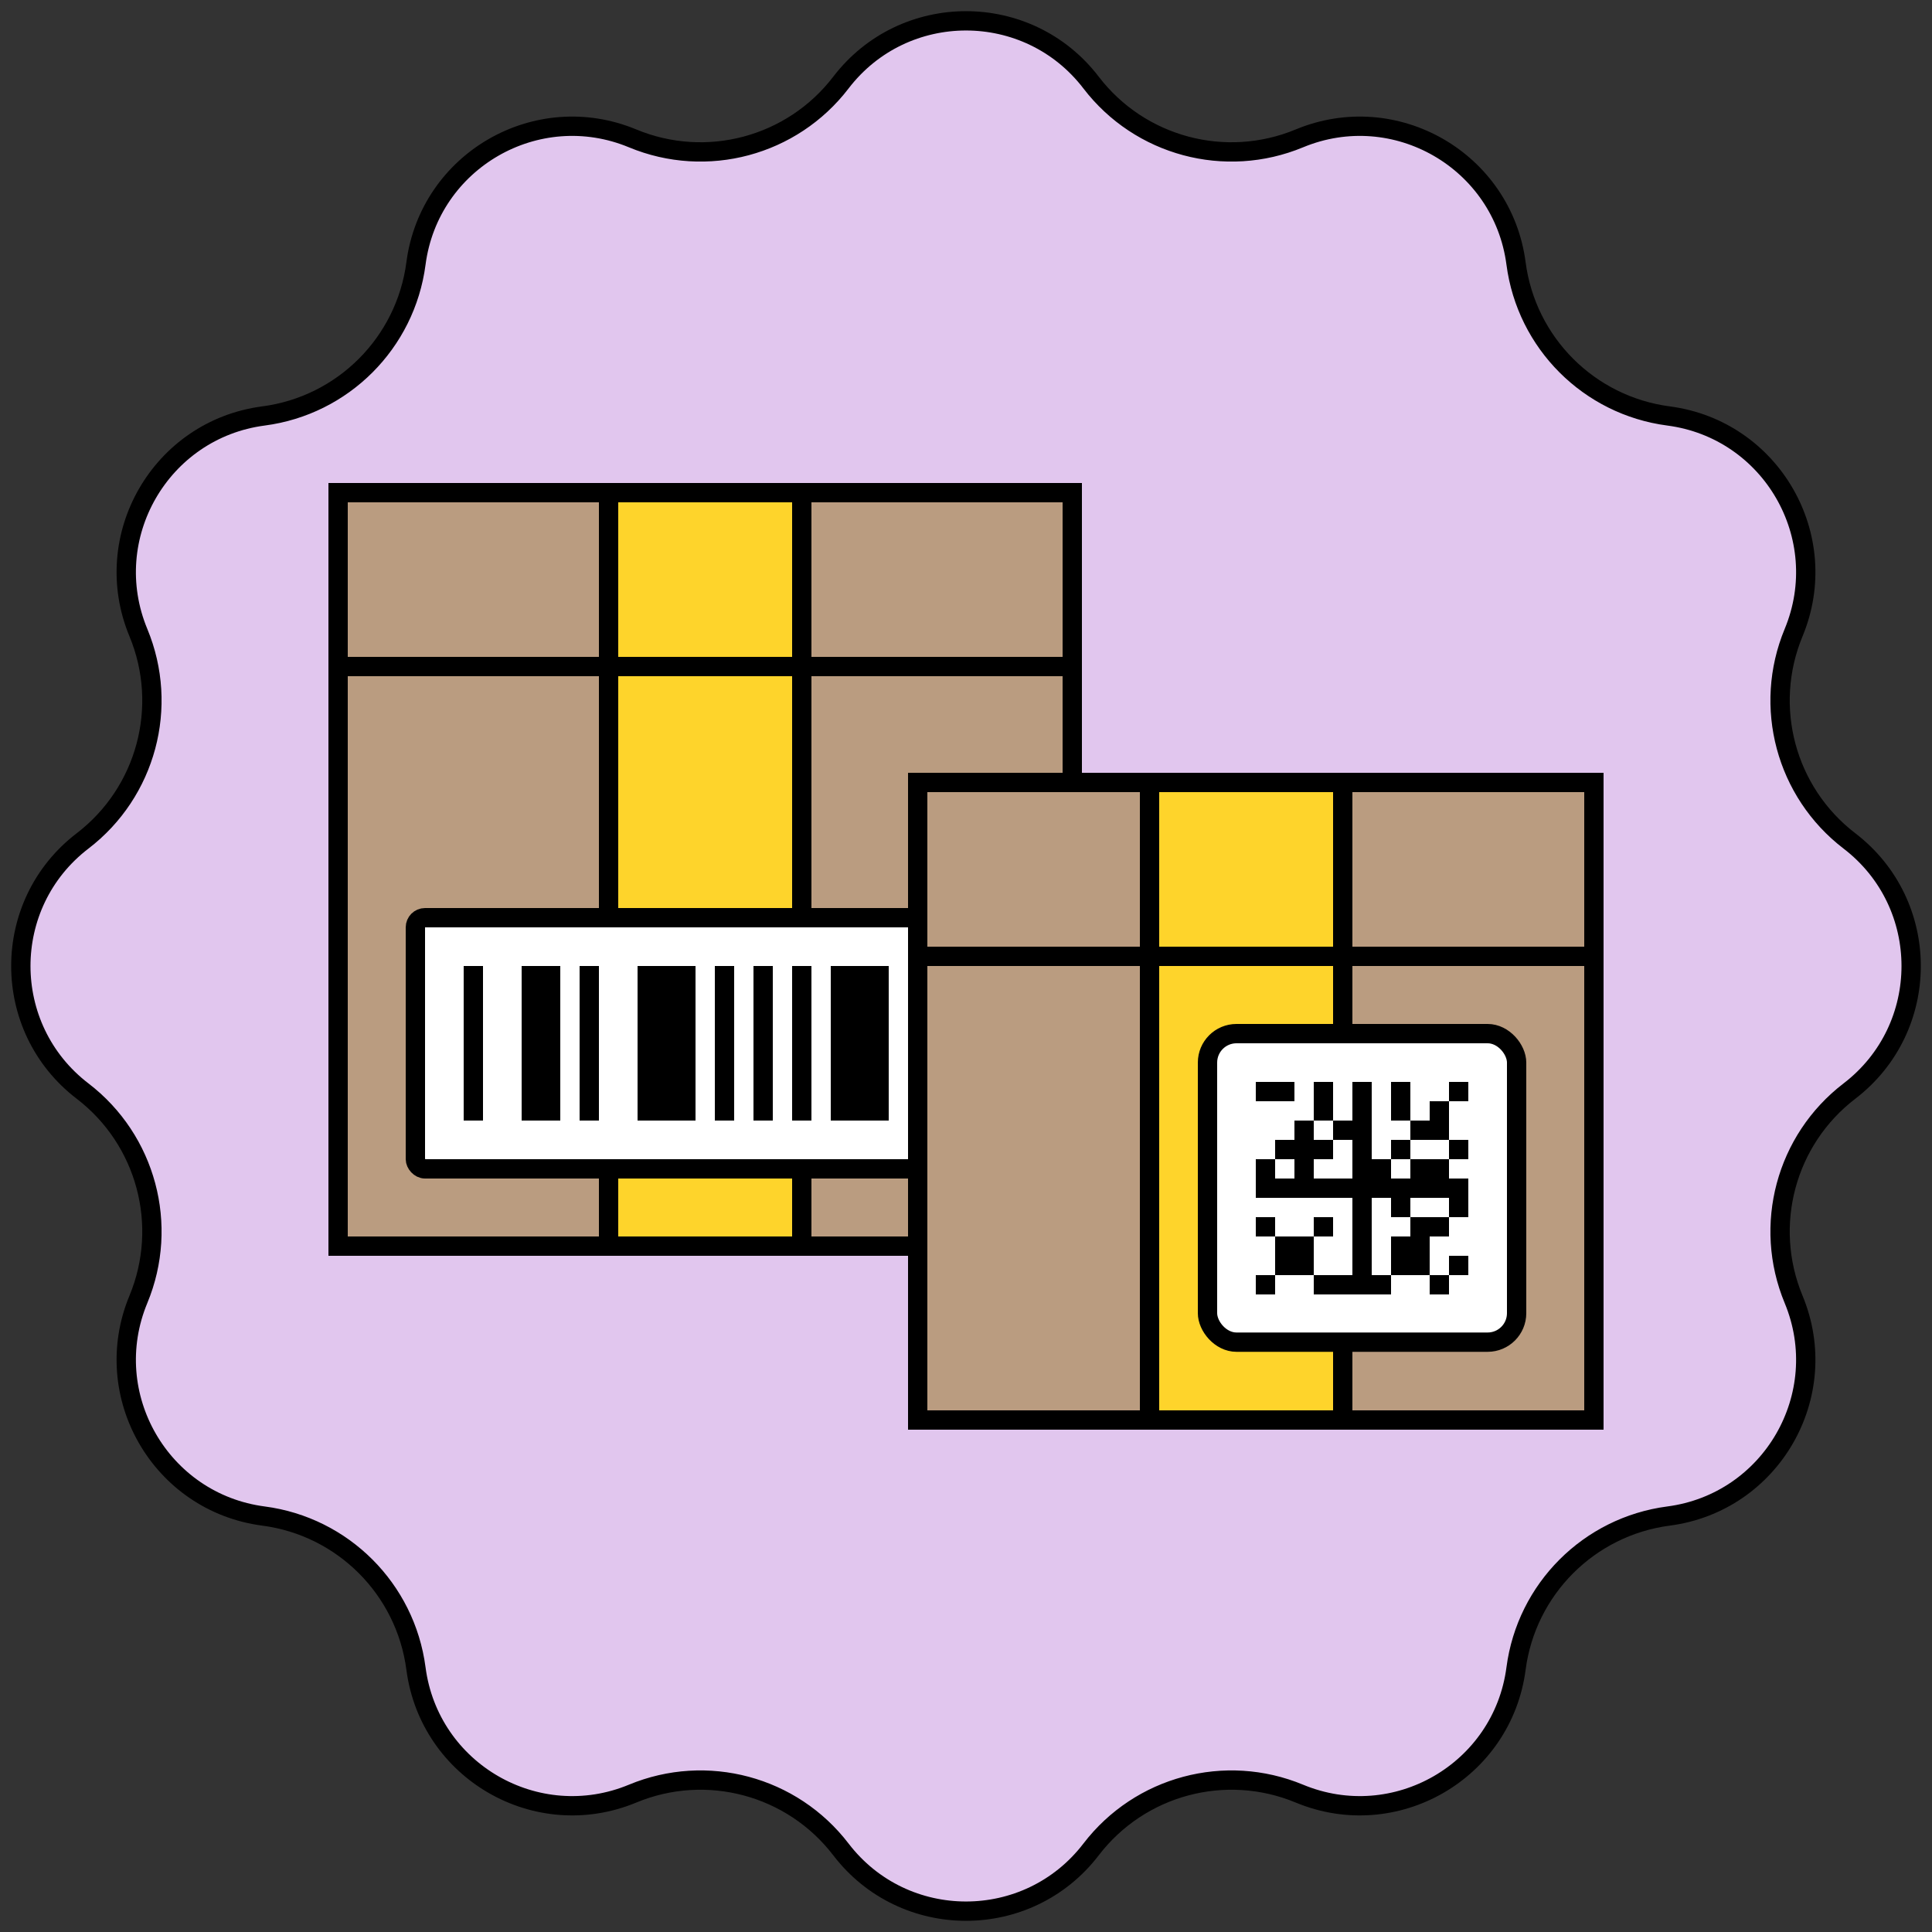
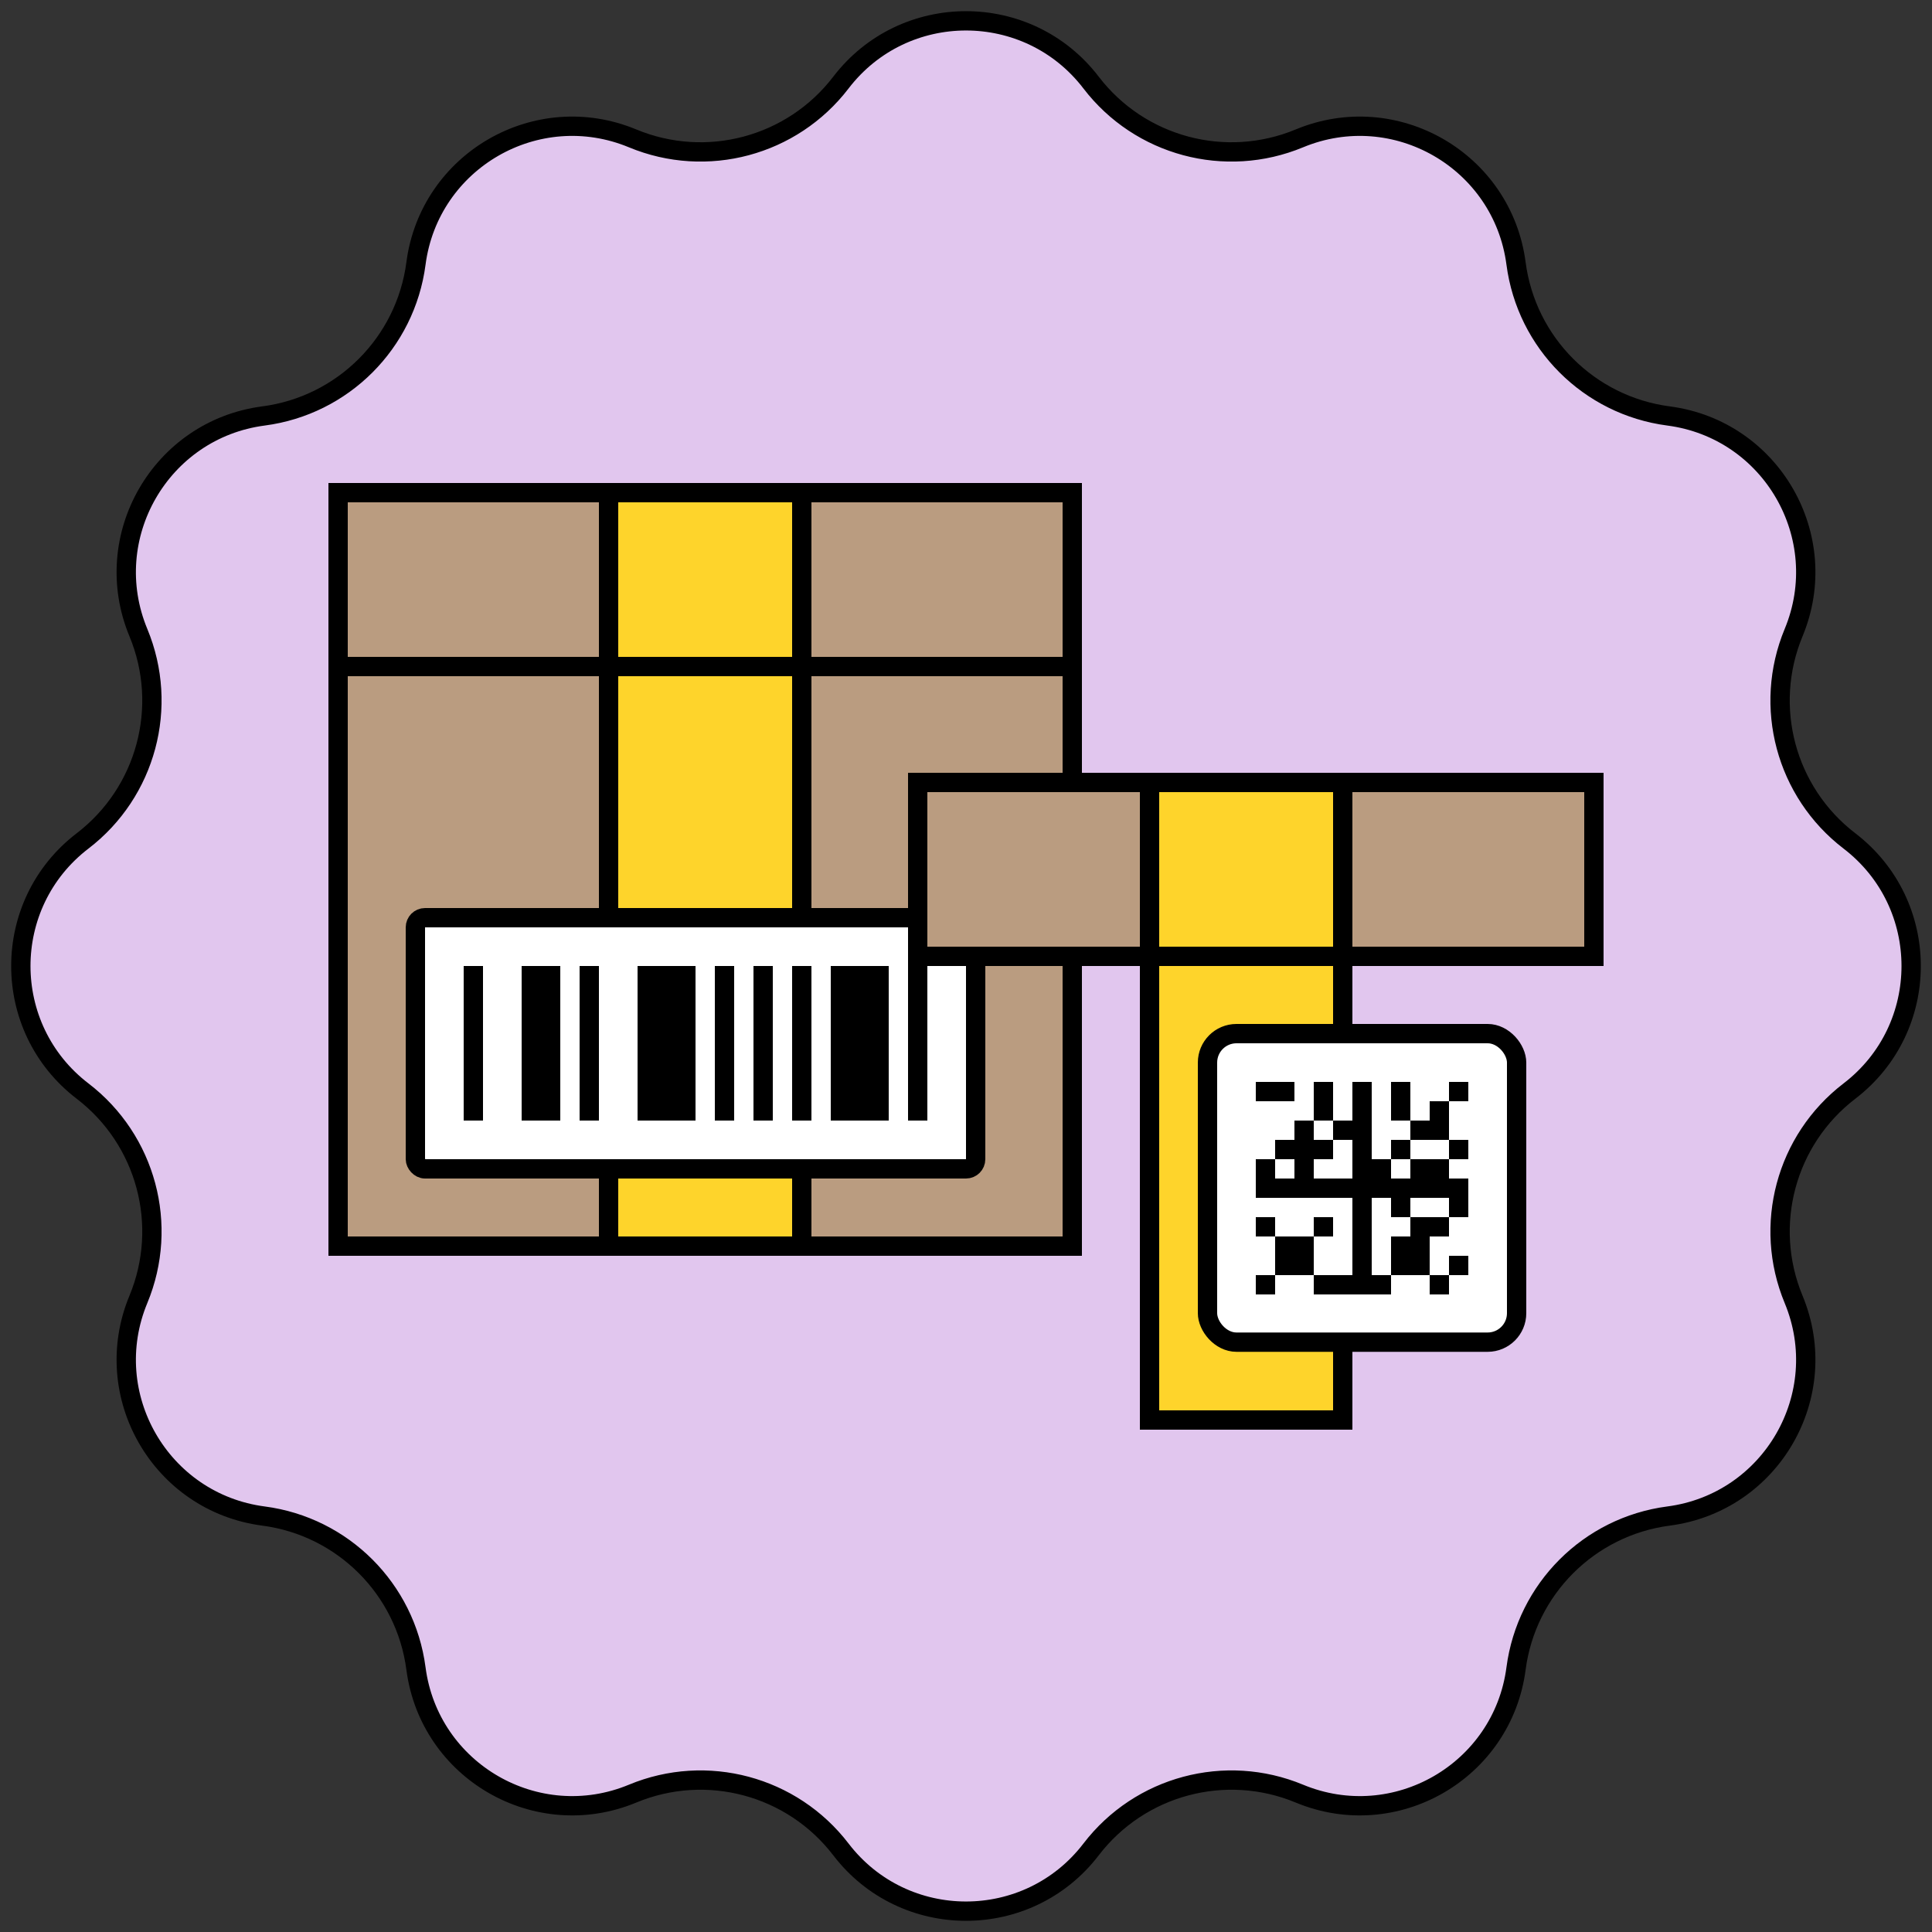
<svg xmlns="http://www.w3.org/2000/svg" width="100" height="100" viewBox="0 0 100 100" fill="none">
  <rect x="0" y="0" width="100" height="100" fill="#333333" stroke="none" />
  <g clip-path="url(#clip0_2905_4600)">
    <path d="M43.525 4.275C46.79 0.013 53.21 0.013 56.475 4.275C58.999 7.569 63.422 8.754 67.255 7.163C72.213 5.105 77.774 8.315 78.47 13.638C79.009 17.753 82.247 20.991 86.362 21.53C91.685 22.226 94.895 27.787 92.837 32.745C91.246 36.578 92.431 41.001 95.725 43.525C99.987 46.79 99.987 53.21 95.725 56.475C92.431 58.999 91.246 63.422 92.837 67.255C94.895 72.213 91.685 77.774 86.362 78.47C82.247 79.009 79.009 82.247 78.47 86.362C77.774 91.685 72.213 94.895 67.255 92.837C63.422 91.246 58.999 92.431 56.475 95.725C53.21 99.987 46.79 99.987 43.525 95.725C41.001 92.431 36.578 91.246 32.745 92.837C27.787 94.895 22.226 91.685 21.53 86.362C20.991 82.247 17.753 79.009 13.638 78.47C8.315 77.774 5.105 72.213 7.163 67.255C8.754 63.422 7.569 58.999 4.275 56.475C0.013 53.21 0.013 46.79 4.275 43.525C7.569 41.001 8.754 36.578 7.163 32.745C5.105 27.787 8.315 22.226 13.638 21.53C17.753 20.991 20.991 17.753 21.53 13.638C22.226 8.315 27.787 5.105 32.745 7.163C36.578 8.754 41.001 7.569 43.525 4.275Z" fill="#E1C6EE" stroke="black" />
    <rect x="17.5" y="25.5" width="38" height="39" fill="#BA9C80" stroke="black" />
    <rect x="17.5" y="25.5" width="38" height="9" fill="#BA9C80" stroke="black" />
    <rect x="31.5" y="34.5" width="10" height="30" fill="#FED42B" stroke="black" />
    <rect x="31.5" y="25.5" width="10" height="9" fill="#FED42B" stroke="black" />
    <rect x="50.5" y="60.5" width="29" height="13" rx="0.5" transform="rotate(-180 50.5 60.5)" fill="white" stroke="black" />
    <rect x="24" y="58" width="8" height="1" transform="rotate(-90 24 58)" fill="black" />
    <rect x="30" y="58" width="8" height="1" transform="rotate(-90 30 58)" fill="black" />
    <rect x="37" y="58" width="8" height="1" transform="rotate(-90 37 58)" fill="black" />
    <rect x="39" y="58" width="8" height="1" transform="rotate(-90 39 58)" fill="black" />
    <rect x="43" y="58" width="8" height="3" transform="rotate(-90 43 58)" fill="black" />
    <rect x="47" y="58" width="8" height="1" transform="rotate(-90 47 58)" fill="black" />
    <rect x="41" y="58" width="8" height="1" transform="rotate(-90 41 58)" fill="black" />
    <rect x="27" y="58" width="8" height="2" transform="rotate(-90 27 58)" fill="black" />
    <rect x="33" y="58" width="8" height="3" transform="rotate(-90 33 58)" fill="black" />
-     <rect x="47.5" y="40.5" width="35" height="33" fill="#BA9C80" stroke="black" />
    <rect x="47.5" y="40.5" width="35" height="9" fill="#BA9C80" stroke="black" />
    <rect x="59.5" y="49.5" width="10" height="24" fill="#FED42B" stroke="black" />
    <rect x="59.5" y="40.5" width="10" height="9" fill="#FED42B" stroke="black" />
    <rect x="62.5" y="53.5" width="16" height="15.97" rx="1.5" fill="white" stroke="black" />
    <path fill-rule="evenodd" clip-rule="evenodd" d="M68 56H69V57V58H68V57V56ZM69 59H68V58H67V59H66V60H65V61V62H70V66H68V65V64H69V63H68V64H67H66V63H65V64H66V65V66H65V67H66V66H67H68V67H70H71H72V66H73H74V67H75V66H76V65H75V66H74V65V64H75V63H76V62V61H75V60H76V59H75V58V57H76V56H75V57H74V58H73V57V56H72V57V58H73V59H72V60H71V56H70V58H69V59ZM69 59H70V61H68V60H69V59ZM73 60V59H74H75V60H74H73ZM73 61V60H72V61H73ZM75 62V63H74H73V62H75ZM72 62H71V66H72V65V64H73V63H72V62ZM66 60V61H67V60H66ZM67 56H65V57H67V56Z" fill="black" />
  </g>
  <defs>
    <clipPath id="clip0_2905_4600">
      <rect width="100" height="100" fill="white" />
    </clipPath>
  </defs>
</svg>